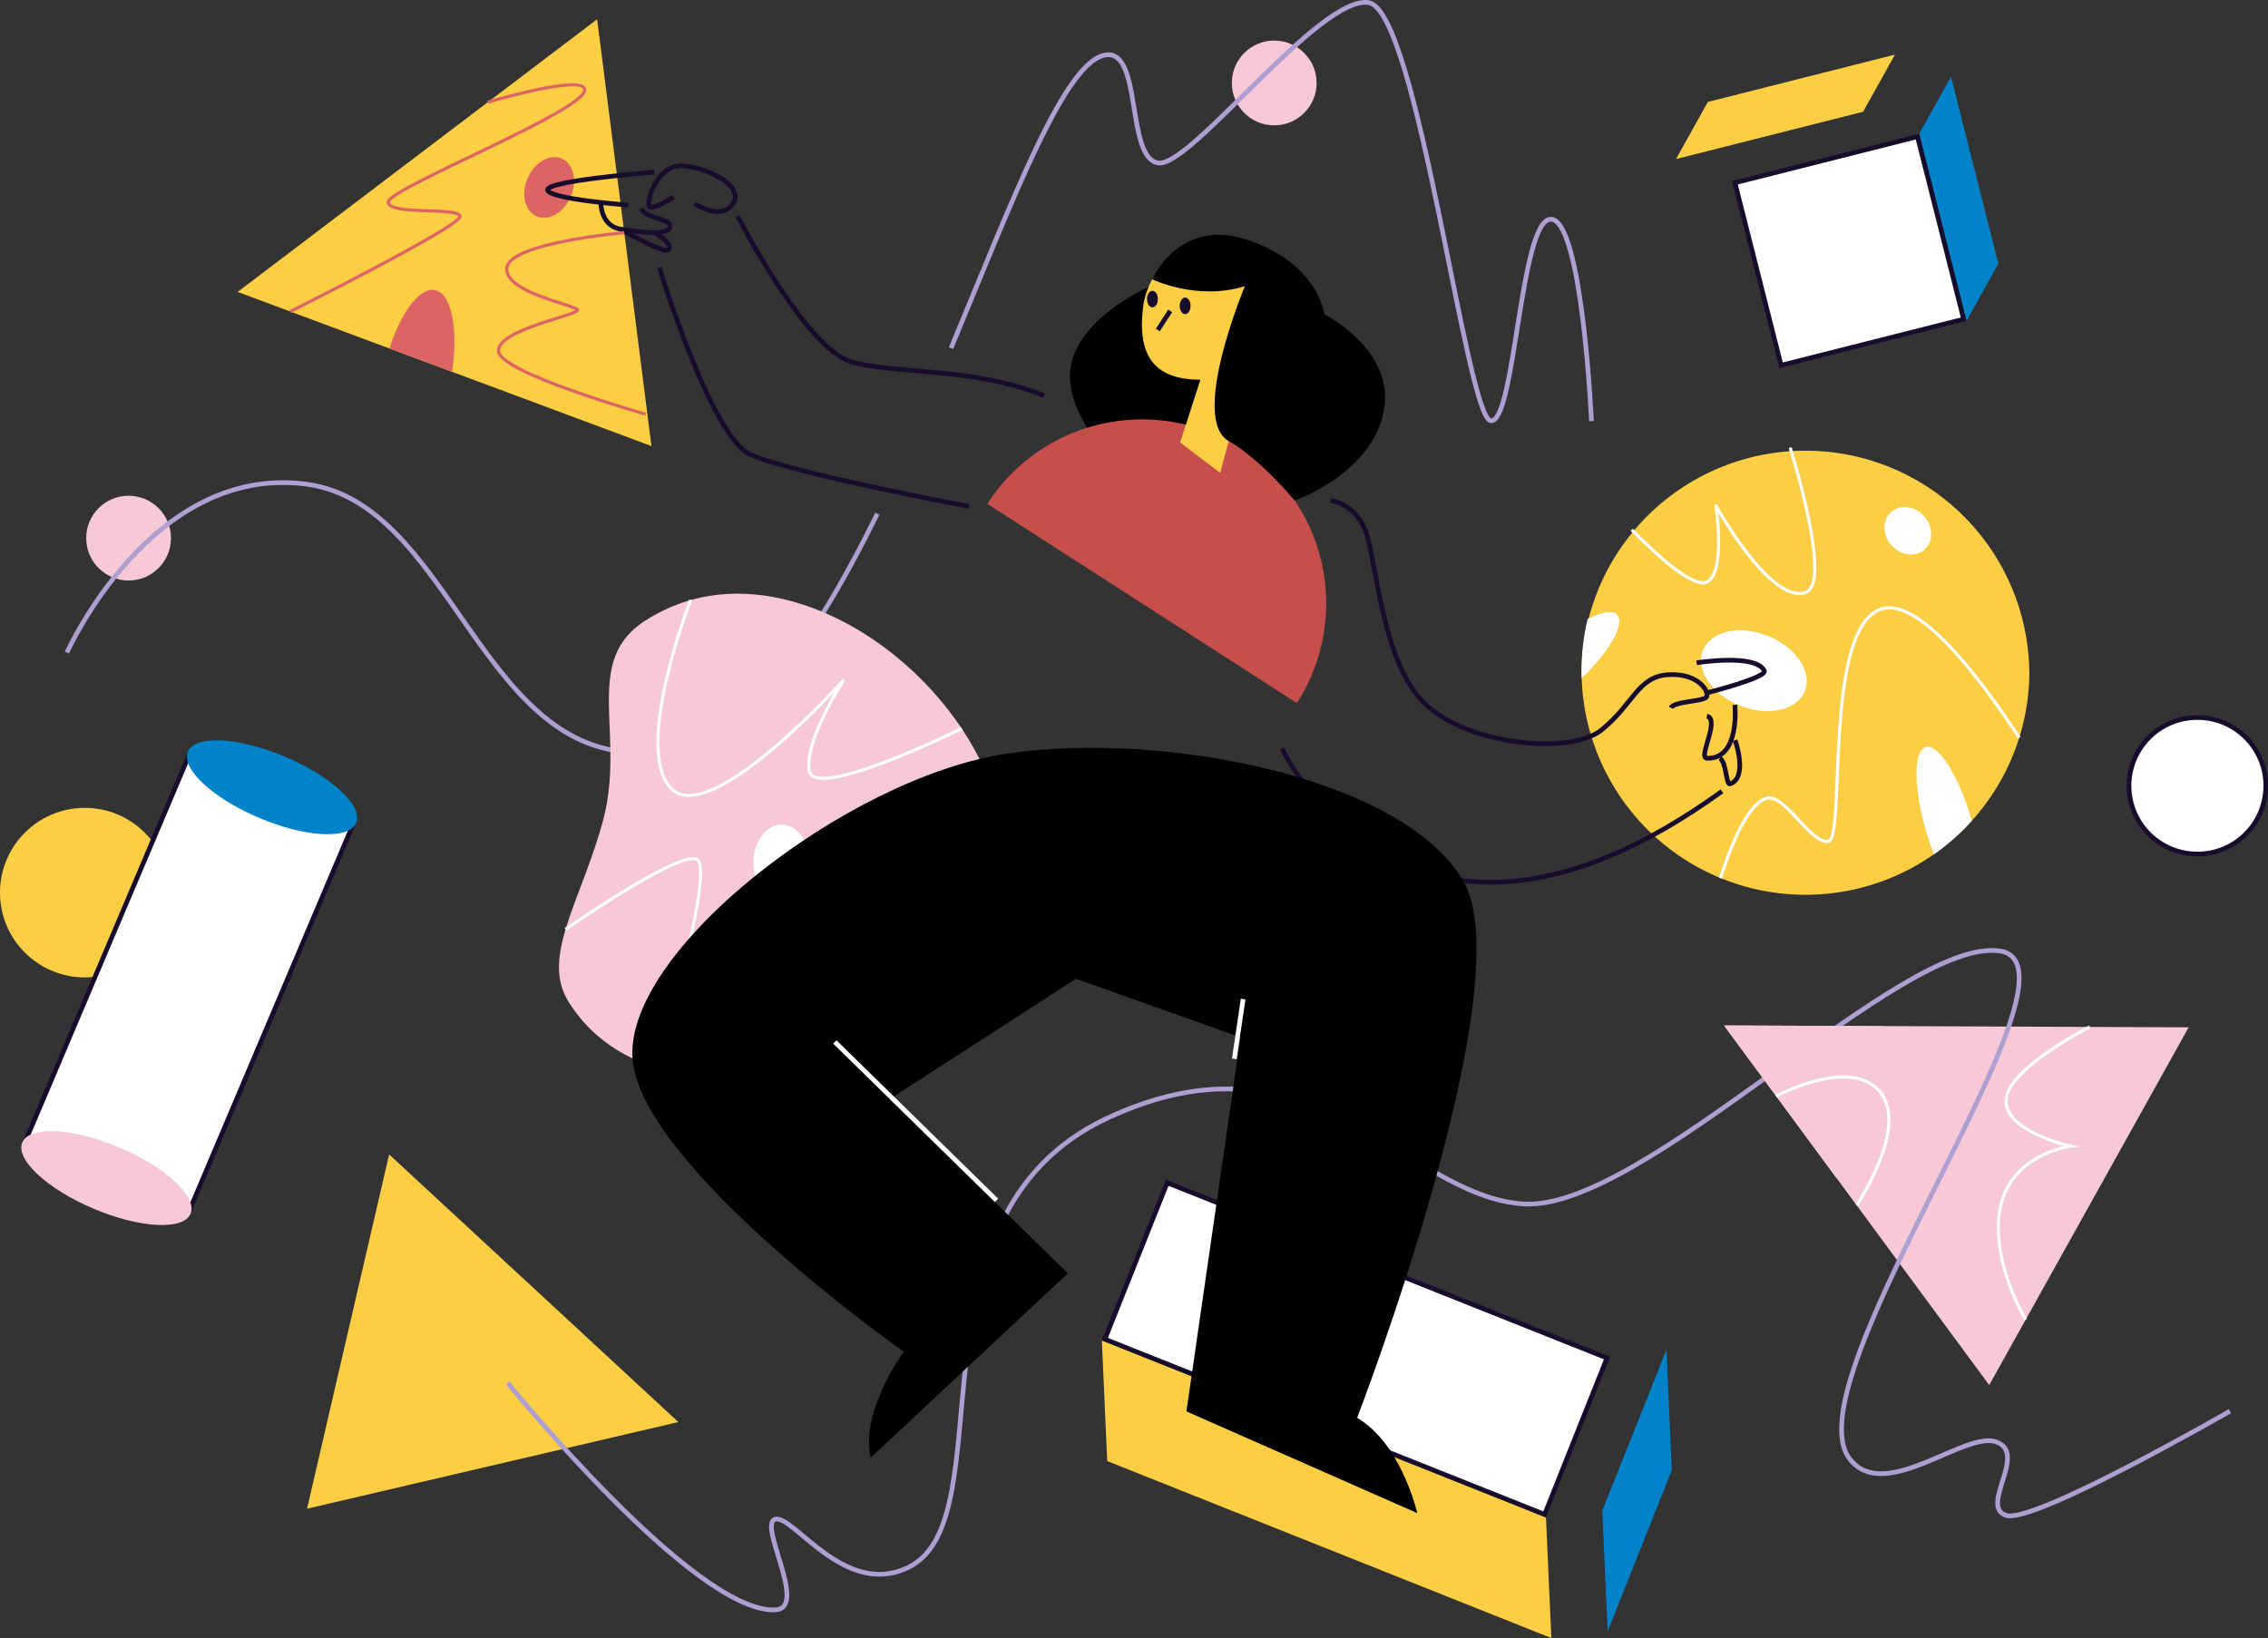
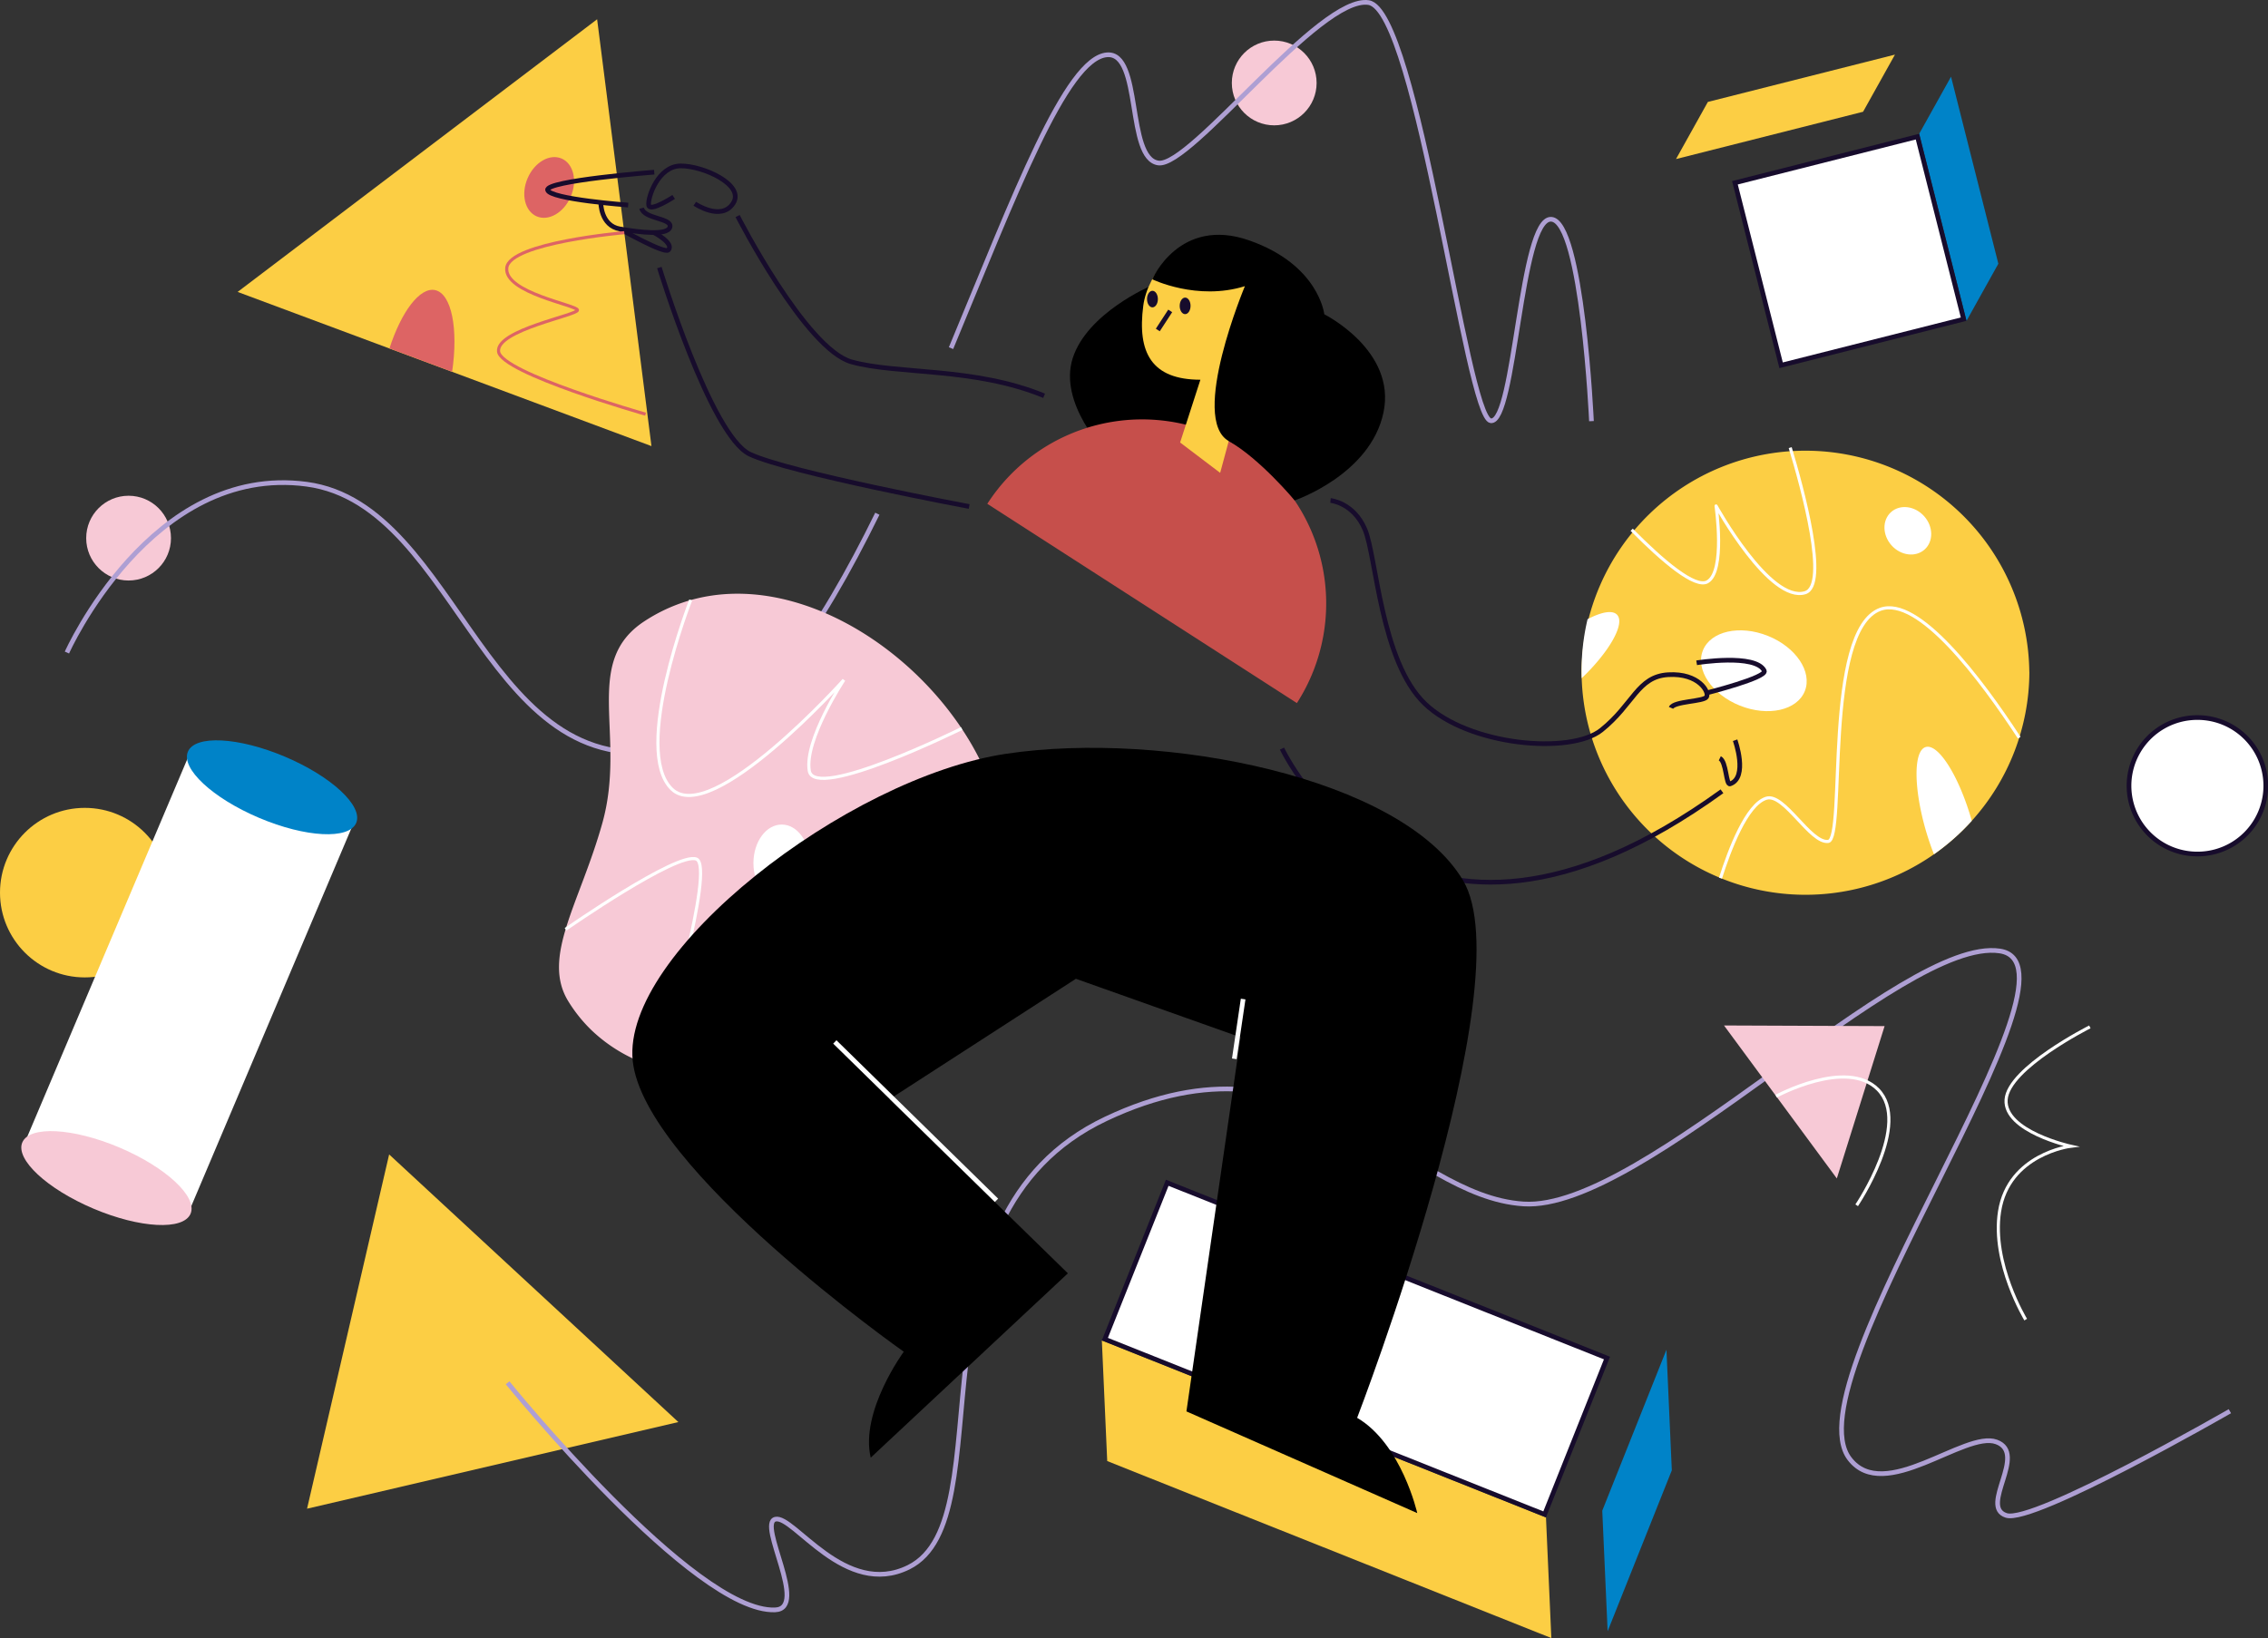
<svg xmlns="http://www.w3.org/2000/svg" id="Layer" viewBox="0 0 1453.73 1050.21">
  <rect x="0" y="0" width="1453.73" height="1050.21" fill="#333333" stroke="none" />
  <defs>
    <style>.cls-1{fill:#f7c9d6;}.cls-12,.cls-13,.cls-2,.cls-3,.cls-7,.cls-9{fill:none;}.cls-2{stroke:#ae9fd3;}.cls-12,.cls-13,.cls-2,.cls-3,.cls-9{stroke-miterlimit:10;}.cls-13,.cls-2,.cls-9{stroke-width:3px;}.cls-13,.cls-3,.cls-7{stroke:#fff;}.cls-12,.cls-3,.cls-7{stroke-width:2px;}.cls-4{fill:#fff;}.cls-5{fill:#fcce44;}.cls-6{fill:#170c2c;}.cls-7{stroke-linejoin:round;}.cls-8{fill:#c64f4b;}.cls-9{stroke:#170c2c;}.cls-10{fill:#dd6464;}.cls-11{fill:#0083c8;}.cls-12{stroke:#dd6464;}</style>
  </defs>
  <title>6</title>
  <circle class="cls-1" cx="816.74" cy="53.19" r="27.17" />
  <circle class="cls-1" cx="82.42" cy="345.01" r="27.17" />
  <path class="cls-2" d="M873.49,393.84c40.6-97.56,73.67-186,100-188.07,22.59-1.76,12.15,66.51,32.92,69.36s103.35-107.59,134.72-102.85,62.64,266.3,78.33,268.11,18.79-130.19,38.72-129.19S1284,440.64,1284,440.64" transform="translate(-263.91 -170.63)" />
  <path class="cls-2" d="M306.81,589s54-121.25,153.66-107.93,114.16,201.33,241.18,168C748.32,636.8,789.73,574.33,826.27,500" transform="translate(-263.91 -170.63)" />
  <path class="cls-1" d="M903.19,749.94C879.06,827.44,759.13,880.75,680.4,853.6a100.15,100.15,0,0,1-37.19-22.32,94.77,94.77,0,0,1-15-18.64c-17.5-28.36,7.5-63.1,21.84-114.49C665.67,642,636.6,595.44,676.85,569a106.78,106.78,0,0,1,24.51-12c25.25-8.58,52.29-7.06,78.2,1.59C858,584.69,926.18,676.09,903.19,749.94Z" transform="translate(-263.91 -170.63)" />
  <path class="cls-3" d="M626.43,766.43s71.68-49.92,83.89-45-21.83,119.79-21.83,119.79" transform="translate(-263.91 -170.63)" />
  <path class="cls-3" d="M706.64,555.3S669,651.59,694.44,676.46s110.36-69.9,110.36-69.9-25.44,38.57-22.16,58.26,97.69-27.11,97.69-27.11" transform="translate(-263.91 -170.63)" />
  <ellipse class="cls-4" cx="501.04" cy="553.39" rx="18.11" ry="24.75" />
  <circle class="cls-5" cx="54.35" cy="572.3" r="54.35" />
  <path class="cls-4" d="M1672.22,718.17a43.75,43.75,0,0,1,.17-87.5h.17a43.75,43.75,0,0,1-.17,87.49Z" transform="translate(-263.91 -170.63)" />
  <path class="cls-6" d="M1672.39,632.17h.17a42.25,42.25,0,0,1-.17,84.5h-.17a42.25,42.25,0,0,1,.17-84.5m0-3a45.25,45.25,0,0,0-.18,90.5h.18a45.25,45.25,0,0,0,.18-90.5Z" transform="translate(-263.91 -170.63)" />
  <path class="cls-5" d="M1564.69,601.35a143,143,0,0,1-36.92,95.53,144.72,144.72,0,0,1-24.24,21.45,143.53,143.53,0,0,1-225.8-112.88c-.06-1.74-.09-3.48-.08-5.24a143.52,143.52,0,0,1,287,1.14Z" transform="translate(-263.91 -170.63)" />
  <path class="cls-4" d="M1277.73,605.45c-.06-1.74-.09-3.48-.08-5.24a143.5,143.5,0,0,1,3.85-32.6c8.91-4.66,16-6,18.94-2.82C1305.69,570.44,1295.57,588.4,1277.73,605.45Z" transform="translate(-263.91 -170.63)" />
  <ellipse class="cls-4" cx="1388.1" cy="600.65" rx="24.09" ry="35.17" transform="translate(51.18 1495.99) rotate(-68.21)" />
  <ellipse class="cls-4" cx="1486.82" cy="511.01" rx="14.02" ry="16.11" transform="translate(-225.05 952.9) rotate(-41.9)" />
  <path class="cls-3" d="M1558.19,643.59c-24.65-37.72-64.69-91.11-89-82.32-36.83,13.34-22,147.41-33.45,148.82s-28.18-31.11-39.6-27.7c-12.71,3.8-23.81,33.43-29.43,51.24" transform="translate(-263.91 -170.63)" />
  <path class="cls-7" d="M1309.78,510.28c19.85,20.05,40.74,37.86,48.59,33.32,11.62-6.72,5.49-48.59,5.49-48.59s34.46,62.55,57.11,55.61c15.3-4.69-1.73-67-9.58-93" transform="translate(-263.91 -170.63)" />
  <polygon class="cls-5" points="417.57 286.01 289.8 238.39 249.63 223.43 152.31 187.16 354.58 33.72 382.74 12.35 386.53 42.09 417.57 286.01" />
-   <polygon class="cls-1" points="1105.04 657.46 1402.88 658.64 1275.04 888.01 1105.04 657.46" />
  <path class="cls-3" d="M1603.46,829s-52.32,26.31-53.69,46.67,41.41,29.85,41.41,29.85-39.84,4.9-45.61,41.84c-5.18,33.24,16.76,69.32,16.76,69.32" transform="translate(-263.91 -170.63)" />
  <polygon class="cls-5" points="249.43 740.14 196.81 967.27 434.82 911.73 249.43 740.14" />
  <path class="cls-2" d="M589.27,1057.18s119.55,147.59,171.43,145.6c21.85-.83-11.48-55.43.23-58.15s44.72,50.95,85.41,30.8c63.14-31.26-7-224.34,126.45-287.5s191.11,49.68,267.71,54.59S1483,770.87,1545.76,780.34s-135.24,274.24-96.37,325.47c22.21,29.27,73.92-18.17,94.2-10.7s-11.24,41.49,6.28,47.1,143.34-66.82,143.34-66.82" transform="translate(-263.91 -170.63)" />
  <path d="M1001.49,353.93s-40.7,17.32-50,46.34,21.31,60.33,21.31,60.33l97.38-20.37Z" transform="translate(-263.91 -170.63)" />
  <path class="cls-8" d="M1095.18,621.4A118,118,0,1,0,896.75,493.64Z" transform="translate(-263.91 -170.63)" />
  <path class="cls-5" d="M1046,473.79l20-74s26.59-6.79,26.17-24.85-19.59-14.4-19.59-14.4-3-25.32-27.85-32.87-45.26,18.36-48,38.88c-4,30.3,5.39,47.5,36.6,47.54l-13,40.24" transform="translate(-263.91 -170.63)" />
  <line class="cls-9" x1="750.08" y1="199.33" x2="742.12" y2="211.57" />
  <path d="M1051.51,453.41c-25.27-14.32,10.35-99.31,10.35-99.31-30.69,9.59-59.39-4.42-59.39-4.42s17.4-40.6,62.17-24.91,48.11,47.37,48.11,47.37,46.35,23.13,37.93,63-56.93,56.32-56.93,56.32S1071.6,464.79,1051.51,453.41Z" transform="translate(-263.91 -170.63)" />
  <ellipse class="cls-10" cx="615.9" cy="290.8" rx="20.18" ry="15.03" transform="translate(-158.78 570.74) rotate(-66.69)" />
  <polygon class="cls-11" points="1068.15 865.36 1071.59 942.67 1030.45 1045.85 1027.01 968.54 1068.15 865.36" />
  <polygon class="cls-5" points="994.37 1050.21 709.7 936.74 706.26 859.43 990.93 972.9 994.37 1050.21" />
  <rect class="cls-4" x="1079.08" y="883.55" width="107.93" height="303.44" transform="translate(-512.08 1533.83) rotate(-68.27)" />
  <path class="cls-6" d="M1012.93,930.91,1292,1042.15l-38.85,97.48-279.1-111.25,38.86-97.47m-1.68-3.9-41.07,103,284.66,113.47,41.08-103L1011.25,927Z" transform="translate(-263.91 -170.63)" />
  <polygon class="cls-5" points="1074.28 101.98 1094.7 65.35 1214.62 35.02 1194.19 71.65 1074.28 101.98" />
  <polygon class="cls-11" points="1260.47 205.72 1280.89 169.08 1250.56 49.17 1230.14 85.8 1260.47 205.72" />
  <rect class="cls-4" x="1388.91" y="271.21" width="120.69" height="120.69" transform="translate(-300.97 194.86) rotate(-14.19)" />
  <path class="cls-6" d="M1491.88,260.08l28.85,114.09L1406.64,403l-28.86-114.1,114.1-28.85m2.17-3.65-119.92,30.33,30.33,119.92,119.92-30.33-30.33-119.92Z" transform="translate(-263.91 -170.63)" />
  <polygon class="cls-1" points="1105.04 657.46 1207.98 657.87 1177.36 755.54 1105.04 657.46" />
  <path class="cls-4" d="M1527.77,696.88a144.72,144.72,0,0,1-24.24,21.45c-1.83-4.62-3.55-9.6-5.09-14.84-8-27.44-8.14-51.58-.19-53.91s20.93,18,29,45.46C1527.42,695.66,1527.6,696.27,1527.77,696.88Z" transform="translate(-263.91 -170.63)" />
  <rect class="cls-4" x="250.66" y="743.62" width="269.12" height="114.15" transform="translate(-766.22 672.39) rotate(-67.04)" />
-   <path class="cls-6" d="M386,656.49,488.3,699.85l-103.82,245L282.14,901.53,386,656.49m-1.59-3.93L278.21,903.12l107.86,45.7L492.23,698.26l-107.86-45.7Z" transform="translate(-263.91 -170.63)" />
  <ellipse class="cls-11" cx="438.3" cy="675.41" rx="21.29" ry="58.57" transform="translate(-618.5 644.86) rotate(-67.04)" />
  <ellipse class="cls-1" cx="332.14" cy="925.97" rx="21.29" ry="58.57" transform="translate(-913.95 699.92) rotate(-67.04)" />
  <path class="cls-9" d="M1116.74,491.51s14.77,1.35,22.08,18.61,10.13,84.48,38.33,111.6,93.41,32.8,113.17,17c20.68-16.54,23.21-34.37,42.91-35.52s26.41,11.18,24.55,14.25-20.93,2.68-22.79,7" transform="translate(-263.91 -170.63)" />
  <path class="cls-9" d="M1085.65,650.57s80.55,173,282,27.38" transform="translate(-263.91 -170.63)" />
  <path class="cls-9" d="M686.55,342.18s32.81,107.79,58,119.66,140.57,33.53,140.57,33.53" transform="translate(-263.91 -170.63)" />
  <path class="cls-9" d="M736.69,309.14s43.59,85.35,73.09,93.52,78.4,3.22,123.38,21.72" transform="translate(-263.91 -170.63)" />
  <path class="cls-9" d="M666.56,302.1s-50.24-3.69-51.65-9.64S683.26,281,683.26,281" transform="translate(-263.91 -170.63)" />
  <path class="cls-9" d="M695.71,296.88s-15.22,10-16,5.27,6-25,20.41-25.15,41.39,12.06,33.75,23.93-24.62.31-24.62.31" transform="translate(-263.91 -170.63)" />
  <path class="cls-9" d="M649,300.44s-.15,14.92,12.36,17,30.75,4.43,32-1.31-16.39-5-18.21-12" transform="translate(-263.91 -170.63)" />
  <path class="cls-9" d="M683.11,319.75s13.16,6.9,9.19,11.17c-2.48,2.65-30.92-13.46-30.92-13.46" transform="translate(-263.91 -170.63)" />
  <path class="cls-9" d="M1351.41,595.57s37.81-6.13,43.36,5.1c2.14,4.32-36.88,14.19-36.88,14.19" transform="translate(-263.91 -170.63)" />
-   <path class="cls-9" d="M1375.92,622.51s3.58,35.16-18,34.24c-5.83-.25,8.7-24.81.11-27" transform="translate(-263.91 -170.63)" />
  <path class="cls-9" d="M1376.07,645.21s8.54,23.95-3.23,28c-2.66.91-2.27-14.3-6.58-16.4" transform="translate(-263.91 -170.63)" />
  <ellipse class="cls-6" cx="1006.58" cy="363.83" rx="5.31" ry="3.48" transform="matrix(0, -1, 1, 0, 374.86, 1198.33)" />
  <ellipse class="cls-6" cx="1023.49" cy="366.71" rx="5.31" ry="3.48" transform="translate(388.82 1218.11) rotate(-89.77)" />
  <path class="cls-12" d="M664.07,319.81s-73.5,6.39-75.32,22.5,44.93,23.86,45.31,27.11-52.2,12.74-50.58,26.59,94.24,40.17,94.24,40.17" transform="translate(-263.91 -170.63)" />
-   <path class="cls-12" d="M576.6,236.13s61-18.1,62.14-8.11c1.53,13.12-126.17,63.54-126,72.19s45,3,46.09,9.06-108.91,61.09-108.91,61.09" transform="translate(-263.91 -170.63)" />
  <path class="cls-10" d="M553.71,409l-40.17-15c7.59-23.52,19.5-39.44,29.25-37.38C553.37,358.9,557.78,381.49,553.71,409Z" transform="translate(-263.91 -170.63)" />
  <path d="M909.06,653.86c-102.52,15.29-246.7,127.61-239.59,196.87S843.2,1037.26,843.2,1037.26s-28.15,38.35-21.19,67.92L948.4,987,834.07,875.38l119.46-77.22,105.54,37.49-34.69,239.87,147.95,65.2s-10-44.35-38.53-61.08c0,0,107.26-278.65,67.83-344.66S1009.49,638.89,909.06,653.86Z" transform="translate(-263.91 -170.63)" />
  <line class="cls-13" x1="535.1" y1="668.02" x2="638.73" y2="769.56" />
  <line class="cls-13" x1="796.82" y1="640.52" x2="791.16" y2="678.85" />
  <path class="cls-3" d="M1402.38,873.43s45.17-24.51,65.2-4.34C1489.29,891,1454,943.37,1454,943.37" transform="translate(-263.91 -170.63)" />
</svg>